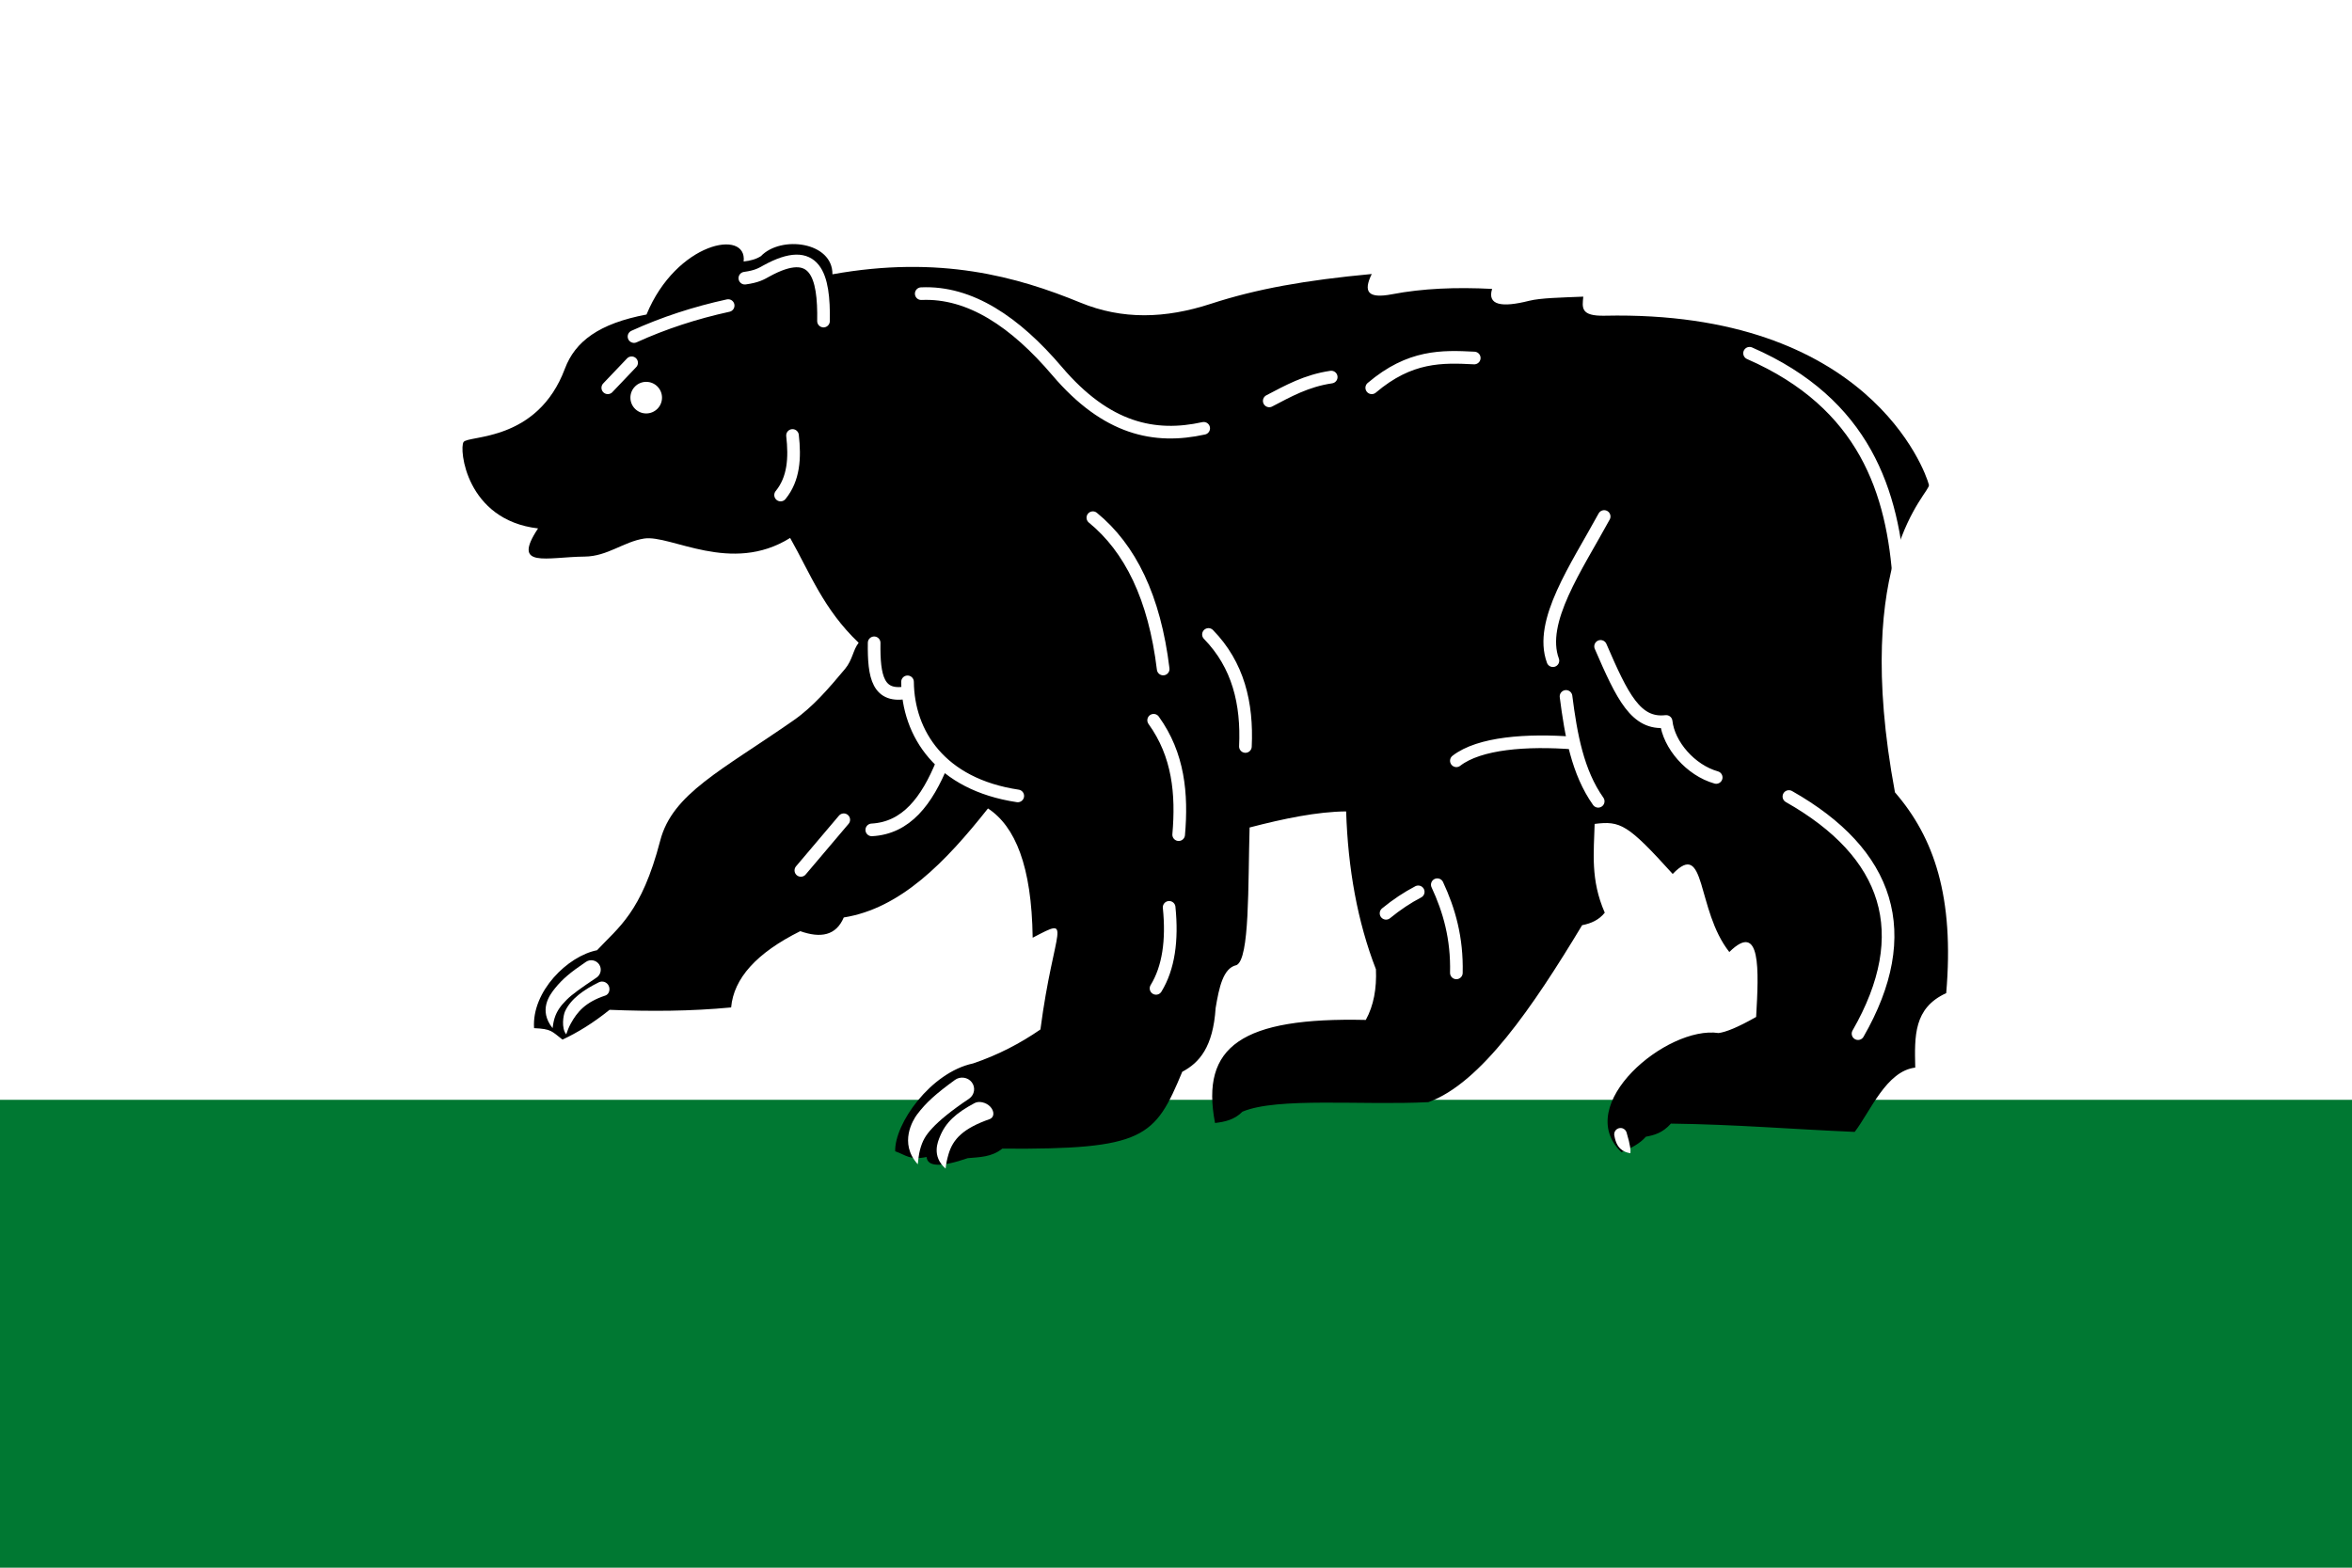
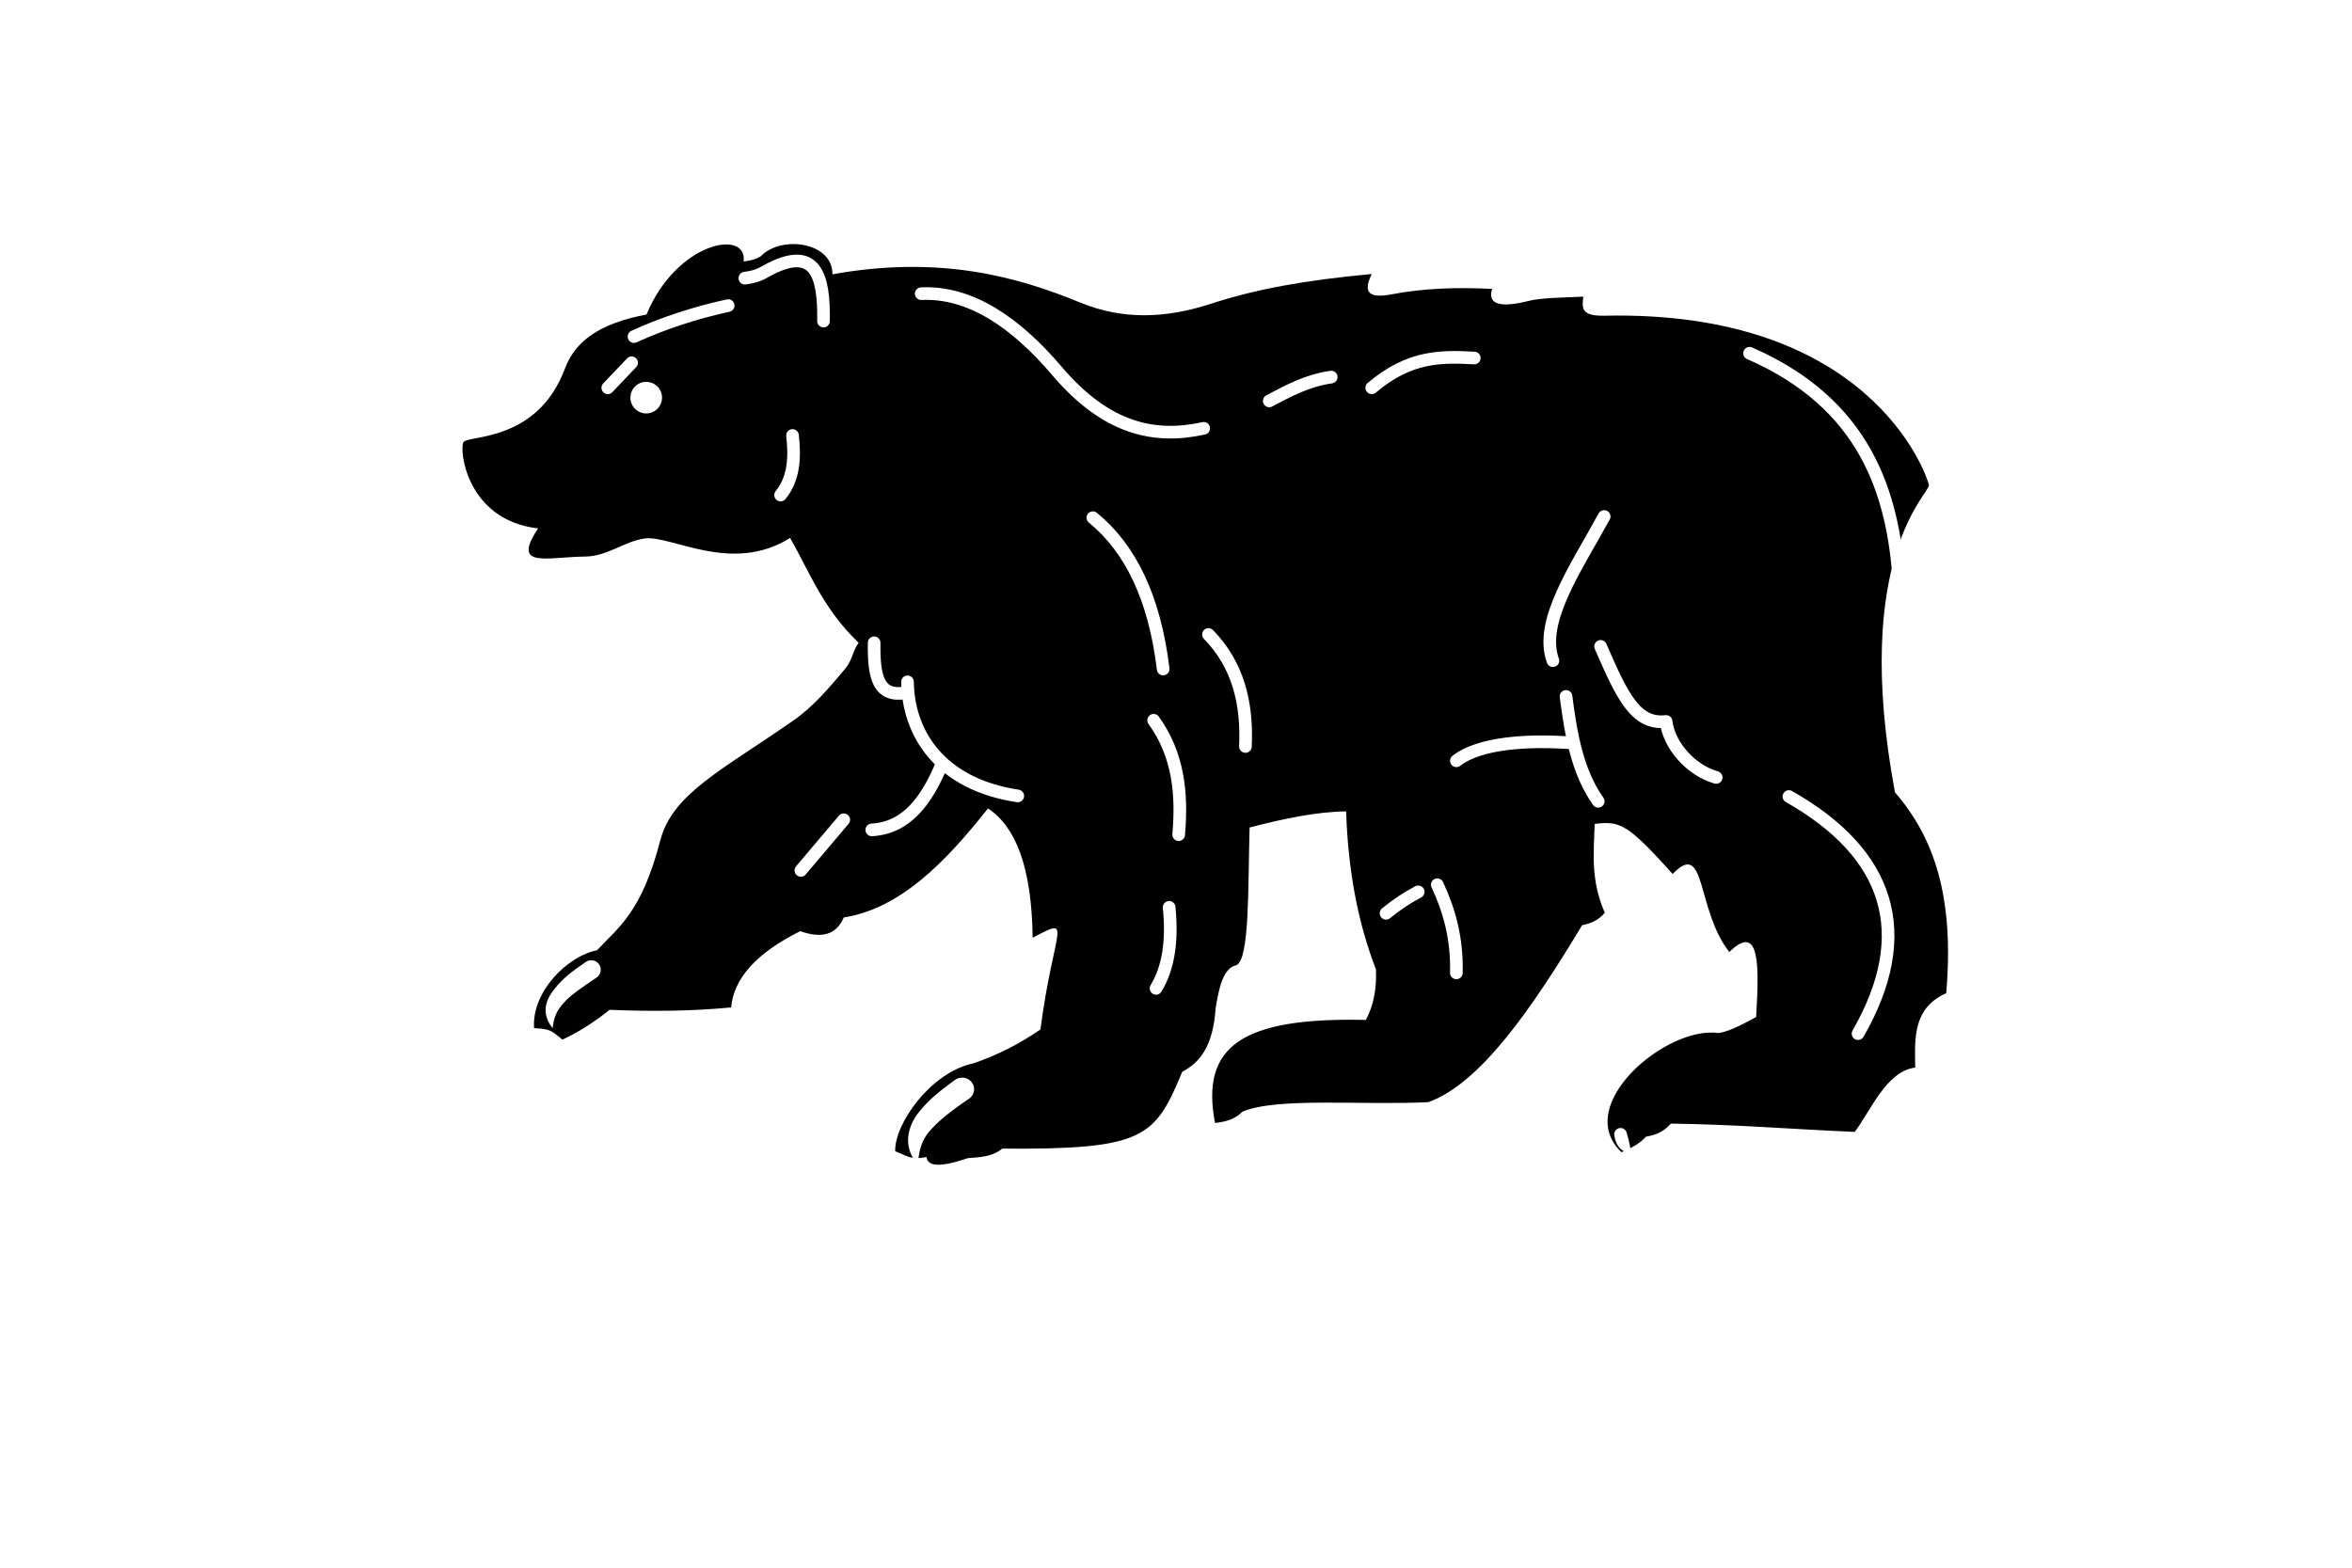
<svg xmlns="http://www.w3.org/2000/svg" xml:space="preserve" width="1500" height="1000" version="1.1" style="shape-rendering:geometricPrecision; text-rendering:geometricPrecision; image-rendering:optimizeQuality; fill-rule:evenodd; clip-rule:evenodd" viewBox="0 0 36000 24000" id="svg26">
  <defs id="defs1">
    <style type="text/css" id="style1">
   
    .fil4 {fill:#00923F}
    .fil3 {fill:#4C4840}
    .fil7 {fill:#70614E}
    .fil5 {fill:#AA2C2A}
    .fil0 {fill:#DA251D}
    .fil6 {fill:#F5C491}
    .fil1 {fill:#F8C300}
    .fil2 {fill:white}
   
  </style>
  </defs>
-   <rect class="fil0" width="36000" height="24000" id="rect1" style="fill:#007832;fill-opacity:1" />
  <rect class="fil1" width="36000" height="16837.268" id="rect2" style="fill:#ffffff;stroke-width:0.967" x="0" y="0" />
  <g id="g22195" transform="matrix(64.497,0,0,64.497,1356663.7,1410799.3)">
    <path style="opacity:1;fill:#000000;stroke:none;stroke-width:1;stroke-linecap:round;stroke-linejoin:round;stroke-miterlimit:4;stroke-dasharray:none" d="m -20572.659,-21638.141 c 1.956,-22.79 -2.841,-36.897 -12.162,-47.659 -10.47,-56.221 8.518,-71.118 8.061,-72.973 -0.827,-3.355 -14.53,-41.516 -76.933,-40.164 -5.788,0.125 -5.354,-1.904 -5.091,-4.525 -5.221,0.219 -10.154,0.304 -12.87,0.99 -6.455,1.631 -9.983,1.073 -8.768,-2.829 -8.512,-0.441 -16.481,-0.123 -23.759,1.273 -5.755,1.103 -6.867,-0.59 -4.808,-4.808 -15.683,1.464 -27.278,3.515 -38.184,7.071 -10.814,3.526 -20.976,3.825 -30.971,-0.283 -15.033,-6.18 -33.394,-11.289 -58.831,-6.718 0.09,-7.704 -12.182,-9.299 -16.971,-4.313 -1.089,0.702 -2.479,1.104 -4.101,1.273 0.913,-7.876 -15.979,-4.575 -23.052,12.586 -11.263,2.128 -16.934,6.367 -19.374,12.87 -6.542,17.438 -22.885,15.729 -24.042,17.395 -1.09,1.57 0.558,18.521 17.678,20.506 -6.391,9.641 2.048,6.765 11.084,6.686 5.378,-0.05 9.231,-3.531 14.089,-4.282 6.308,-0.976 20.63,8.628 34.648,-0.142 4.745,8.361 7.868,16.877 16.263,24.891 -1.352,1.672 -1.419,4.038 -3.252,6.222 -3.811,4.539 -7.522,8.927 -12.163,12.162 -17.191,11.982 -28.782,17.414 -31.678,28.567 -4.447,17.123 -9.943,20.584 -14.991,26.022 -6.911,1.351 -15.537,9.75 -14.946,18.494 4.134,0.192 4.128,0.701 6.744,2.719 3.549,-1.656 7.247,-3.909 11.172,-7.071 9.617,0.395 19.233,0.356 28.85,-0.566 0.611,-6.875 5.989,-12.924 16.405,-18.102 4.842,1.717 8.496,1.059 10.324,-3.252 13.458,-2.135 24.124,-13.11 34.224,-25.88 6.441,4.241 10.382,13.636 10.606,30.688 9.833,-5.151 5.071,-2.819 1.839,21.779 -4.817,3.324 -10.098,6.069 -15.981,8.061 -10.065,2.129 -18.685,14.347 -18.483,20.853 2.54,0.88 3.469,2.183 7.452,1.35 0.194,2.355 3.431,2.461 9.758,0.283 2.805,-0.262 5.654,-0.214 8.203,-2.263 33.79,0.248 36.226,-2.645 42.709,-18.243 4.043,-2.13 7.318,-5.855 7.92,-15.132 0.82,-4.87 1.775,-9.5 4.95,-10.183 3.157,-1.446 2.712,-18.935 3.111,-32.668 8.18,-2.126 16.042,-3.753 22.91,-3.818 0.437,13.589 2.675,26.149 7.071,37.476 0.195,4.55 -0.526,8.602 -2.404,12.021 -29.421,-0.666 -39.281,6.247 -35.78,24.466 2.305,-0.283 4.573,-0.733 6.506,-2.687 8.283,-3.495 28.392,-1.471 44.123,-2.263 12.434,-4.463 24.796,-22.579 36.487,-42.002 2.12,-0.414 4.005,-1.24 5.374,-2.97 -3.428,-7.812 -2.579,-14.34 -2.404,-21.071 6.133,-0.766 7.832,0.06 18.526,11.879 8.02,-8.37 5.529,8.504 13.435,18.526 7.537,-7.442 7.006,4.214 6.364,15.415 -4.398,2.497 -7.148,3.582 -8.91,3.819 -12.263,-1.828 -34.811,17.094 -23.051,28.284 2.215,-0.943 4.328,-1.989 5.798,-3.677 1.98,-0.37 3.96,-0.887 5.94,-3.111 15.471,0.204 28.518,1.318 43.612,1.968 3.702,-4.819 7.496,-14.458 14.37,-15.262 -0.173,-7.471 -0.395,-14.14 7.354,-17.678 z" id="path1346" />
    <circle style="fill:#ffffff;stroke:none;stroke-width:4.5;stroke-linecap:round;stroke-linejoin:round;stroke-miterlimit:4;stroke-dasharray:none" id="path18012" cx="-20881.168" cy="-21779.488" r="3.75" />
    <path id="path17013" style="fill:none;stroke:#ffffff;stroke-width:3;stroke-linecap:round;stroke-linejoin:round;stroke-miterlimit:4;stroke-dasharray:none;stroke-opacity:1" d="m -20827.076,-21721.296 c -0.1,8.061 0.856,13.241 7.998,11.761 m -8.563,32.645 c 8.195,-0.441 13.066,-6.856 16.758,-15.928 m -33.587,25.544 10.182,-12.02 m 15.132,-32.736 c 0.132,12.256 7.739,24.312 26.163,27.079 m -64.771,-122.895 c 2.914,-0.392 3.977,-1.082 5.091,-1.697 11.745,-6.485 13.764,1.145 13.577,11.879 m -44.972,3.677 c 7.065,-3.217 14.524,-5.646 22.344,-7.354 m -28.567,19.516 5.657,-5.939 m 38.184,17.253 c 0.61,5.335 0.309,10.306 -2.829,14.142 m 140.29,-25.456 c 9.084,-7.723 16.715,-7.457 24.325,-7.071 m -48.649,10.182 c 4.46,-2.328 8.789,-4.787 14.708,-5.656 m -97.298,-19.799 c 11.58,-0.53 22.331,6.734 32.244,18.384 11.761,13.822 23.193,16.139 34.789,13.577 m 55.438,108.329 c 2.803,6.005 4.726,12.671 4.525,20.93 m -16.688,-14.142 c 2.546,-2.085 5.091,-3.76 7.637,-5.091 m -49.78,-61.094 c 7.048,7.212 9.248,16.364 8.768,26.587 m -18.102,38.184 c 0.798,7.879 -0.138,14.371 -3.111,19.233 m -0.566,-63.64 c 5.902,8.179 6.788,17.474 5.94,27.153 m -20.365,-75.236 c 8.845,7.232 14.629,18.886 16.688,35.921 m 69.579,21.779 c 5.435,-4.223 16.704,-5.066 27.89,-4.197 m -1.868,-11.077 c 1.165,9.125 2.754,17.996 7.636,24.891 m 71.418,-51.836 c -1.36,-21.514 -8.151,-42.576 -35.497,-54.513 m -34.507,38.749 c -6.621,12.142 -15.571,24.948 -12.162,34.224 m 11.314,-3.394 c 5.185,11.98 8.391,18.653 15.556,17.819 0.615,5.58 5.801,11.576 11.88,13.294 m 17.253,4.525 c 23.826,13.495 30.08,32.474 16.405,56.286" />
    <g id="g21740">
      <g id="g21727">
-         <path style="color:#000000;fill:#ffffff;stroke-linecap:round;stroke-linejoin:round;-inkscape-stroke:none" d="m -20891.086,-21640.797 c -0.44,-0.148 -0.92,-0.116 -1.336,0.09 -3.53,1.74 -6.642,3.896 -8.018,6.907 -0.402,0.879 -0.923,3.945 0.286,5.438 0.351,-0.949 0.55,-1.576 1.073,-2.532 1.526,-2.79 3.488,-5.114 8.206,-6.672 0.917,-0.303 1.224,-1.477 0.796,-2.344 -0.205,-0.417 -0.567,-0.735 -1.007,-0.885 z" id="path17779" />
        <path style="color:#000000;fill:#ffffff;stroke-linecap:round;stroke-linejoin:round;-inkscape-stroke:none" d="m -20893.775,-21645.908 c -0.586,-0.114 -1.193,0 -1.688,0.342 -3.677,2.475 -5.603,4.097 -7.361,6.286 -1.274,1.587 -3.968,5.157 -0.568,9.452 0.107,-0.778 0.224,-1.555 0.462,-2.333 0.544,-1.778 1.521,-3.035 2.852,-4.376 1.331,-1.341 3.462,-2.83 7.127,-5.297 1.031,-0.694 1.305,-2.092 0.611,-3.123 -0.333,-0.495 -0.85,-0.837 -1.435,-0.951 z" id="path12" />
      </g>
      <g id="g21731">
        <path style="color:#000000;fill:#ffffff;stroke-width:1;stroke-linecap:round;stroke-linejoin:round;-inkscape-stroke:none" d="m -20805.791,-21618.063 c -0.752,-0.105 -1.516,0.08 -2.126,0.533 -4.528,3.286 -6.882,5.408 -8.987,8.215 -0.891,1.187 -4.39,6.744 0.182,11.798 0.09,-0.963 0.263,-2.422 0.52,-3.394 0.589,-2.22 1.332,-3.477 2.947,-5.214 1.613,-1.738 4.374,-4.062 8.748,-6.986 1.269,-0.921 1.538,-2.657 0.593,-3.879 -0.45,-0.585 -1.128,-0.972 -1.877,-1.073 z" id="path12-7" />
-         <path style="color:#000000;fill:#ffffff;stroke-width:1;stroke-linecap:round;stroke-linejoin:round;-inkscape-stroke:none" d="m -20801.353,-21612.216 c -0.707,-0.165 -1.392,-0.1 -1.914,0.187 -4.43,2.36 -6.88,4.609 -8.234,8.021 -0.419,1.056 -2.009,4.541 1.383,7.522 0.12,-1.193 0.353,-2.283 0.715,-3.496 1.066,-3.549 3.461,-6.04 9.703,-8.244 1.214,-0.428 1.173,-1.902 0.191,-2.949 -0.471,-0.505 -1.132,-0.876 -1.836,-1.037 z" id="path17779-5" />
      </g>
      <path style="color:#000000;fill:#ffffff;stroke-linecap:round;stroke-linejoin:round;-inkscape-stroke:none" d="m -20649.203,-21605.934 c -0.347,-0.196 -0.756,-0.247 -1.139,-0.141 -0.799,0.217 -1.27,1.041 -1.053,1.84 0.513,2.937 2.052,3.819 3.794,4.099 0.113,-0.93 -0.163,-1.938 -0.367,-2.932 l -0.533,-1.954 c -0.105,-0.385 -0.357,-0.711 -0.703,-0.909 z" id="path78222" />
    </g>
  </g>
</svg>